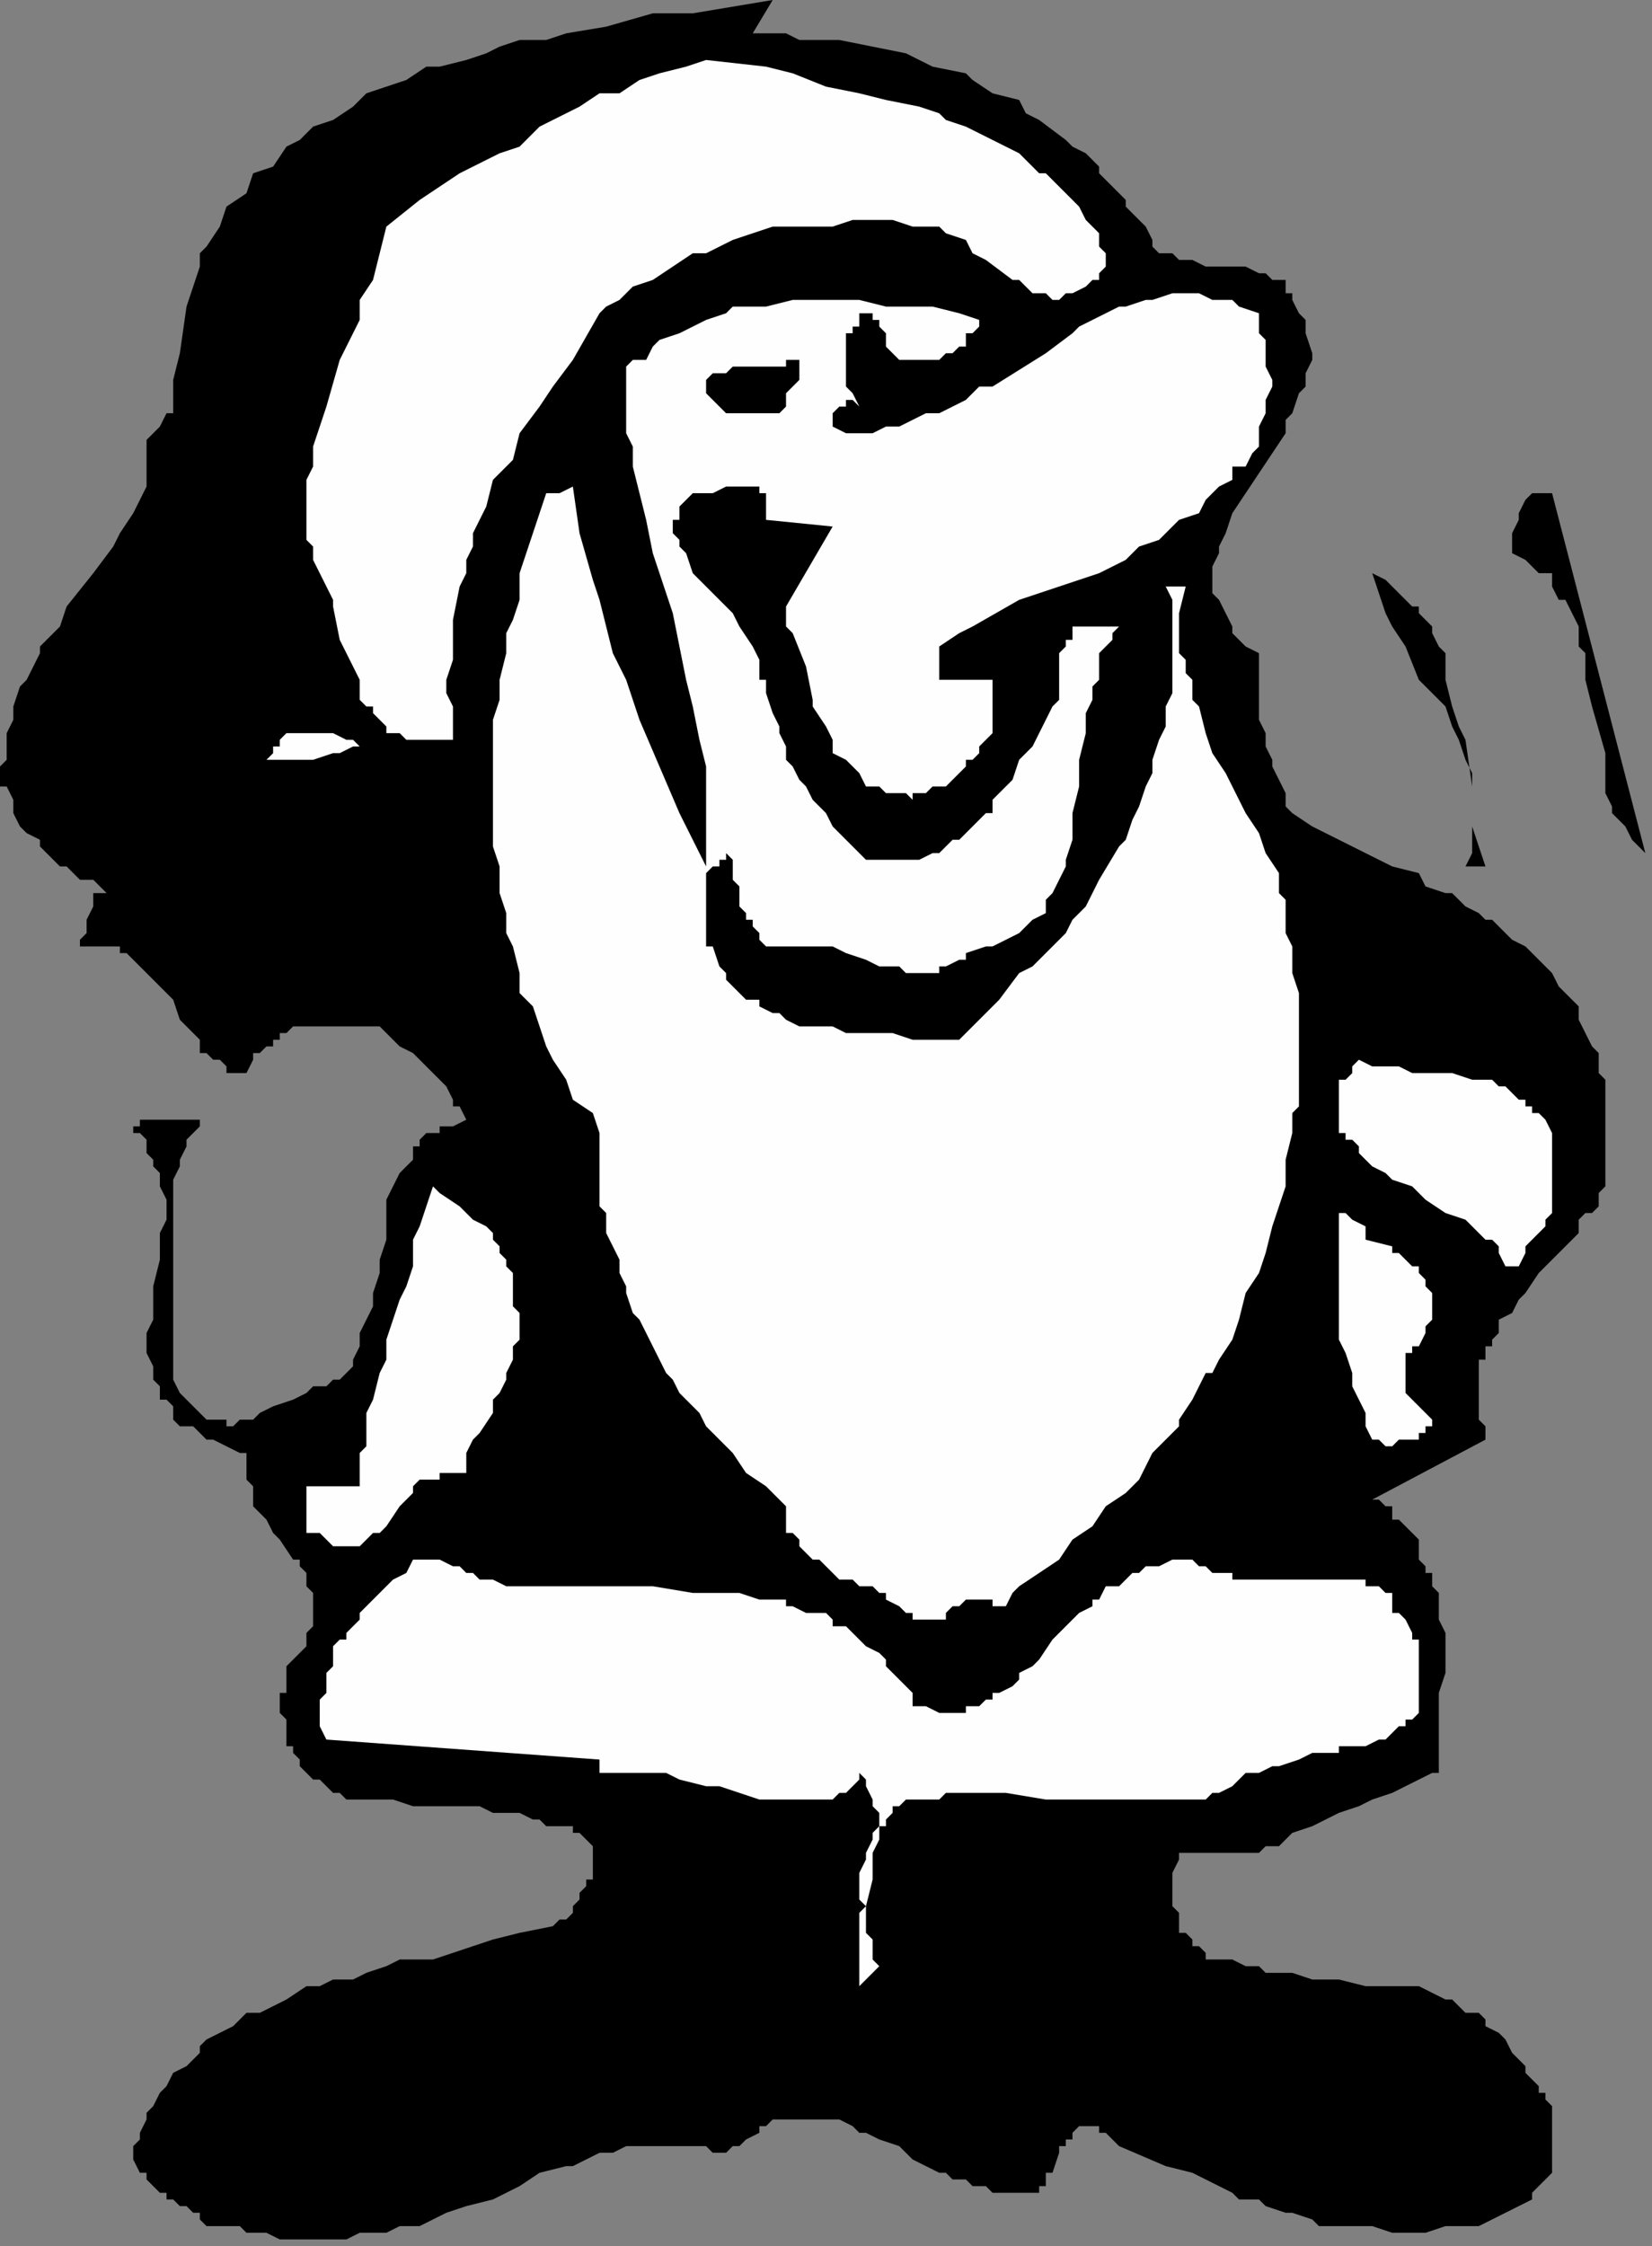
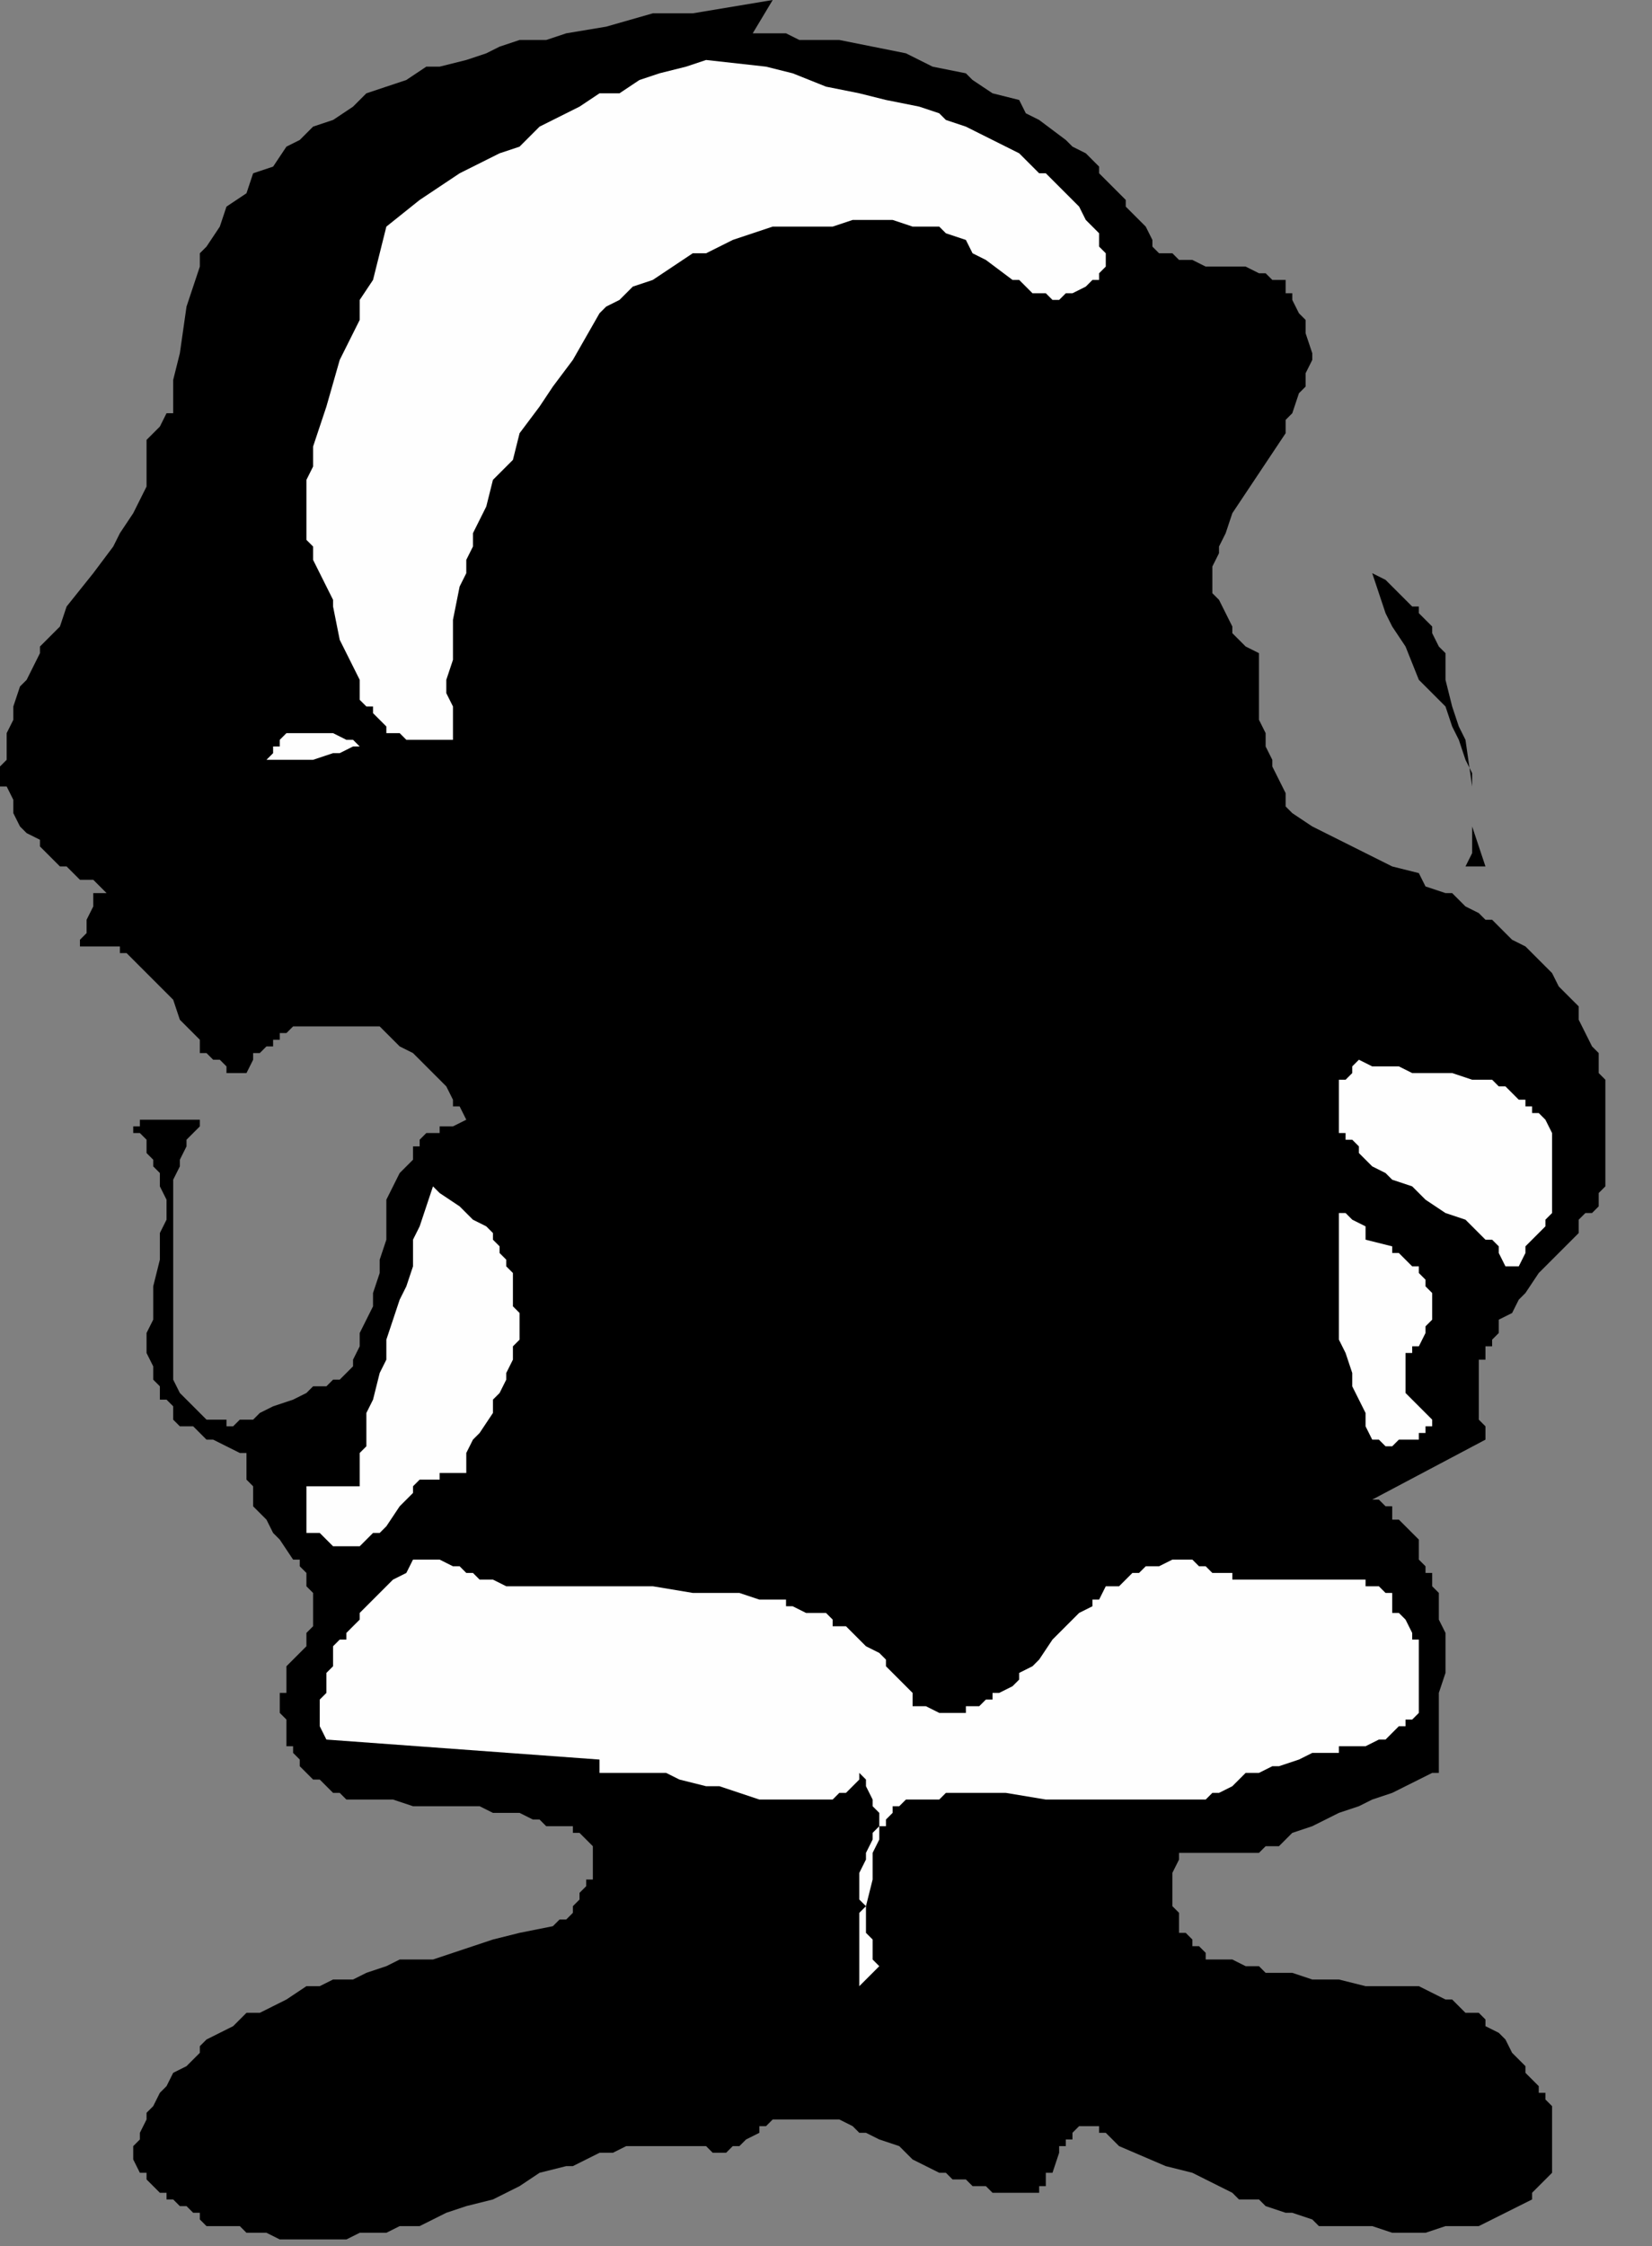
<svg xmlns="http://www.w3.org/2000/svg" xmlns:ns1="http://sodipodi.sourceforge.net/DTD/sodipodi-0.dtd" xmlns:ns2="http://www.inkscape.org/namespaces/inkscape" version="1.0" width="65.617mm" height="89.165mm" id="svg27" ns1:docname="SANTA057.WMF">
  <rect width="100%" height="100%" fill="#808080" stroke="none" />
  <ns1:namedview pagecolor="#ffffff" bordercolor="#666666" borderopacity="1" objecttolerance="10" gridtolerance="10" guidetolerance="10" ns2:pageopacity="0" ns2:pageshadow="2" ns2:window-width="640" ns2:window-height="480" id="namedview29" />
  <defs id="defs3">
    <pattern id="WMFhbasepattern" patternUnits="userSpaceOnUse" width="6" height="6" x="0" y="0" />
  </defs>
  <path style="fill:#000000;fill-rule:evenodd;fill-opacity:1;stroke:none;" d="  M 113,5   L 113,5   L 118,5   L 120,6   L 122,6   L 125,6   L 126,6   L 131,7   L 136,8   L 140,10   L 145,11   L 146,12   L 149,14   L 153,15   L 154,17   L 156,18   L 160,21   L 161,22   L 163,23   L 165,25   L 165,26   L 167,28   L 169,30   L 169,31   L 171,33   L 172,34   L 173,36   L 173,37   L 174,38   L 175,38   L 176,38   L 177,39   L 178,39   L 179,39   L 181,40   L 182,40   L 185,40   L 187,40   L 189,41   L 190,41   L 191,42   L 192,42   L 192,42   L 193,42   L 193,43   L 193,44   L 194,44   L 194,45   L 195,47   L 196,48   L 196,49   L 196,50   L 197,53   L 197,54   L 196,56   L 196,58   L 195,59   L 194,62   L 193,63   L 193,65   L 191,68   L 187,74   L 185,77   L 184,80   L 183,82   L 183,83   L 182,85   L 182,86   L 182,87   L 182,89   L 183,90   L 184,92   L 185,94   L 185,94   L 185,95   L 187,97   L 189,98   L 189,102   L 189,105   L 189,108   L 190,110   L 190,112   L 191,114   L 191,115   L 192,117   L 193,119   L 193,121   L 194,122   L 197,124   L 201,126   L 205,128   L 209,130   L 213,131   L 214,133   L 217,134   L 218,134   L 220,136   L 222,137   L 223,138   L 224,138   L 225,139   L 227,141   L 229,142   L 230,143   L 232,145   L 233,146   L 234,148   L 236,150   L 237,151   L 237,152   L 237,153   L 238,155   L 239,157   L 240,158   L 240,159   L 240,160   L 240,161   L 241,162   L 241,163   L 241,165   L 241,166   L 241,166   L 241,168   L 241,169   L 241,170   L 241,171   L 241,172   L 241,173   L 241,174   L 241,174   L 241,175   L 241,177   L 241,178   L 241,178   L 240,179   L 240,180   L 240,181   L 239,182   L 238,182   L 237,183   L 237,185   L 236,186   L 233,189   L 231,191   L 229,194   L 228,195   L 227,197   L 225,198   L 225,198   L 225,199   L 225,200   L 224,201   L 224,202   L 223,202   L 223,203   L 223,204   L 222,204   L 222,205   L 222,206   L 222,206   L 222,208   L 222,209   L 222,210   L 222,210   L 222,211   L 222,212   L 222,213   L 223,214   L 223,215   L 223,216   L 206,225   L 207,225   L 208,226   L 209,226   L 209,227   L 209,228   L 210,228   L 211,229   L 212,230   L 213,231   L 213,232   L 213,232   L 213,234   L 214,235   L 214,236   L 215,236   L 215,237   L 215,238   L 216,239   L 216,241   L 216,242   L 216,243   L 217,245   L 217,248   L 217,251   L 216,254   L 216,257   L 216,259   L 216,262   L 216,263   L 216,264   L 216,266   L 216,266   L 215,266   L 213,267   L 213,267   L 211,268   L 209,269   L 206,270   L 204,271   L 201,272   L 197,274   L 194,275   L 192,277   L 190,277   L 189,278   L 186,278   L 185,278   L 184,278   L 183,278   L 181,278   L 181,278   L 179,278   L 178,278   L 177,278   L 177,279   L 176,281   L 176,282   L 176,282   L 176,284   L 176,285   L 176,286   L 176,286   L 177,287   L 177,288   L 177,289   L 177,290   L 177,290   L 178,290   L 179,291   L 179,292   L 180,292   L 181,293   L 181,294   L 182,294   L 183,294   L 185,294   L 187,295   L 189,295   L 190,296   L 193,296   L 194,296   L 197,297   L 201,297   L 205,298   L 207,298   L 209,298   L 211,298   L 213,298   L 215,299   L 217,300   L 218,300   L 219,301   L 220,302   L 221,302   L 221,302   L 222,302   L 223,303   L 223,304   L 225,305   L 226,306   L 227,308   L 229,310   L 229,311   L 230,312   L 231,313   L 231,314   L 232,314   L 232,315   L 233,316   L 233,317   L 233,318   L 233,319   L 233,321   L 233,322   L 233,322   L 233,323   L 233,324   L 233,325   L 233,326   L 233,326   L 232,327   L 232,327   L 231,328   L 230,329   L 230,330   L 228,331   L 226,332   L 224,333   L 222,334   L 221,334   L 220,334   L 219,334   L 218,334   L 217,334   L 214,335   L 213,335   L 210,335   L 209,335   L 206,334   L 205,334   L 202,334   L 201,334   L 198,334   L 197,333   L 194,332   L 193,332   L 190,331   L 189,330   L 186,330   L 185,329   L 183,328   L 179,326   L 175,325   L 168,322   L 167,321   L 166,320   L 165,320   L 165,319   L 165,319   L 164,319   L 163,319   L 163,319   L 162,319   L 162,319   L 161,320   L 161,320   L 161,320   L 161,321   L 160,321   L 160,322   L 159,322   L 159,323   L 158,326   L 157,326   L 157,327   L 157,327   L 157,328   L 156,328   L 156,329   L 155,329   L 154,329   L 153,329   L 153,329   L 152,329   L 151,329   L 150,329   L 149,329   L 148,328   L 146,328   L 145,327   L 143,327   L 142,326   L 141,326   L 137,324   L 135,322   L 132,321   L 130,320   L 129,320   L 128,319   L 126,318   L 125,318   L 124,318   L 122,318   L 122,318   L 121,318   L 119,318   L 118,318   L 118,318   L 117,318   L 116,318   L 115,319   L 114,319   L 114,320   L 112,321   L 111,322   L 110,322   L 109,323   L 107,323   L 106,322   L 106,322   L 105,322   L 104,322   L 102,322   L 100,322   L 98,322   L 97,322   L 95,322   L 94,322   L 92,323   L 90,323   L 88,324   L 86,325   L 85,325   L 81,326   L 78,328   L 74,330   L 70,331   L 67,332   L 63,334   L 62,334   L 60,334   L 58,335   L 56,335   L 54,335   L 52,336   L 51,336   L 50,336   L 47,336   L 46,336   L 45,336   L 44,336   L 42,336   L 42,336   L 40,335   L 39,335   L 38,335   L 37,335   L 36,334   L 34,334   L 34,334   L 33,334   L 31,334   L 30,333   L 30,333   L 30,332   L 29,332   L 29,332   L 28,331   L 27,331   L 26,330   L 26,330   L 25,330   L 25,329   L 24,329   L 23,328   L 22,327   L 22,326   L 22,326   L 21,326   L 20,324   L 20,323   L 20,322   L 21,321   L 21,320   L 22,318   L 22,317   L 23,316   L 24,314   L 24,314   L 25,313   L 26,311   L 28,310   L 30,308   L 30,307   L 31,306   L 33,305   L 35,304   L 37,302   L 39,302   L 41,301   L 43,300   L 46,298   L 48,298   L 50,297   L 53,297   L 55,296   L 58,295   L 60,294   L 65,294   L 74,291   L 78,290   L 83,289   L 84,288   L 85,288   L 86,287   L 86,286   L 86,286   L 87,285   L 87,284   L 88,283   L 88,282   L 89,282   L 89,281   L 89,280   L 89,279   L 89,278   L 89,278   L 89,277   L 87,275   L 86,275   L 86,274   L 85,274   L 84,274   L 83,274   L 82,274   L 81,273   L 80,273   L 78,272   L 76,272   L 74,272   L 72,271   L 70,271   L 66,271   L 62,271   L 59,270   L 58,270   L 56,270   L 54,270   L 52,270   L 51,269   L 50,269   L 50,269   L 49,268   L 48,267   L 47,267   L 46,266   L 46,266   L 46,266   L 45,265   L 45,264   L 44,263   L 44,262   L 43,262   L 43,261   L 43,260   L 43,259   L 43,258   L 42,257   L 42,256   L 42,254   L 43,254   L 43,252   L 43,250   L 43,250   L 45,248   L 46,247   L 46,246   L 46,245   L 47,244   L 47,242   L 47,242   L 47,242   L 47,241   L 47,240   L 47,239   L 46,238   L 46,237   L 46,236   L 45,235   L 45,234   L 44,234   L 42,231   L 41,230   L 40,228   L 39,227   L 38,226   L 38,225   L 38,224   L 38,223   L 37,222   L 37,221   L 37,220   L 37,218   L 37,218   L 37,218   L 36,218   L 34,217   L 34,217   L 32,216   L 31,216   L 30,215   L 30,215   L 29,214   L 28,214   L 27,214   L 26,213   L 26,212   L 26,211   L 25,210   L 25,210   L 24,210   L 24,209   L 24,208   L 23,207   L 23,206   L 23,206   L 23,205   L 22,203   L 22,202   L 22,200   L 23,198   L 23,196   L 23,194   L 23,193   L 24,189   L 24,187   L 24,185   L 25,183   L 25,182   L 25,181   L 25,180   L 24,178   L 24,178   L 24,177   L 24,176   L 23,175   L 23,174   L 23,174   L 22,173   L 22,172   L 22,171   L 21,170   L 21,170   L 20,170   L 20,169   L 20,169   L 21,169   L 21,169   L 21,168   L 22,168   L 22,168   L 23,168   L 24,168   L 27,168   L 28,168   L 29,168   L 29,168   L 30,168   L 30,169   L 29,170   L 28,171   L 28,172   L 27,174   L 27,174   L 27,175   L 26,177   L 26,178   L 26,179   L 26,182   L 26,184   L 26,187   L 26,192   L 26,198   L 26,200   L 26,202   L 26,205   L 26,207   L 27,209   L 28,210   L 28,210   L 28,210   L 29,211   L 30,212   L 30,212   L 31,213   L 32,213   L 33,213   L 34,213   L 34,214   L 35,214   L 36,213   L 37,213   L 37,213   L 38,213   L 39,212   L 41,211   L 44,210   L 46,209   L 46,209   L 47,208   L 48,208   L 49,208   L 50,207   L 51,207   L 52,206   L 53,205   L 53,204   L 54,202   L 54,202   L 54,202   L 54,200   L 55,198   L 55,198   L 56,196   L 56,194   L 57,191   L 57,189   L 58,186   L 58,184   L 58,182   L 58,182   L 58,180   L 59,178   L 59,178   L 60,176   L 61,175   L 62,174   L 62,173   L 62,172   L 63,172   L 63,171   L 64,170   L 65,170   L 66,170   L 66,169   L 67,169   L 68,169   L 70,168   L 69,166   L 68,166   L 68,165   L 67,163   L 66,162   L 66,162   L 65,161   L 64,160   L 63,159   L 62,158   L 62,158   L 60,157   L 59,156   L 58,155   L 57,154   L 56,154   L 54,154   L 53,154   L 50,154   L 49,154   L 48,154   L 46,154   L 45,154   L 44,154   L 43,155   L 42,155   L 42,155   L 42,156   L 41,156   L 41,157   L 40,157   L 39,158   L 39,158   L 38,158   L 38,159   L 38,159   L 37,161   L 36,161   L 35,161   L 35,161   L 34,161   L 34,160   L 34,160   L 34,160   L 33,159   L 32,159   L 32,159   L 31,158   L 30,158   L 30,157   L 30,156   L 28,154   L 27,153   L 26,150   L 25,149   L 24,148   L 23,147   L 22,146   L 22,146   L 21,145   L 20,144   L 20,144   L 19,143   L 18,143   L 18,143   L 18,142   L 16,142   L 15,142   L 14,142   L 13,142   L 11,142   L 11,142   L 12,142   L 12,142   L 12,141   L 12,141   L 13,140   L 13,138   L 13,138   L 14,136   L 14,135   L 14,135   L 14,135   L 14,134   L 15,134   L 15,134   L 15,134   L 16,134   L 16,134   L 15,133   L 14,132   L 12,132   L 11,131   L 10,130   L 9,130   L 7,128   L 6,127   L 6,126   L 4,125   L 3,124   L 2,122   L 2,122   L 2,120   L 1,118   L 0,118   L 0,115   L 1,114   L 1,111   L 1,110   L 2,108   L 2,106   L 3,103   L 4,102   L 5,100   L 6,98   L 6,97   L 9,94   L 10,91   L 14,86   L 17,82   L 18,80   L 20,77   L 21,75   L 22,73   L 22,71   L 22,70   L 22,67   L 22,66   L 24,64   L 25,62   L 26,62   L 26,60   L 26,58   L 26,57   L 27,53   L 28,46   L 29,43   L 30,40   L 30,38   L 31,37   L 33,34   L 34,31   L 37,29   L 38,26   L 41,25   L 43,22   L 45,21   L 47,19   L 50,18   L 53,16   L 55,14   L 58,13   L 61,12   L 64,10   L 66,10   L 70,9   L 73,8   L 75,7   L 78,6   L 82,6   L 85,5   L 91,4   L 98,2   L 104,2   L 116,0   L 113,5  z " id="path5" />
  <path style="fill:#fefefe;fill-rule:evenodd;fill-opacity:1;stroke:none;" d="  M 166,40   L 166,40   L 165,41   L 165,42   L 164,42   L 163,43   L 161,44   L 161,44   L 160,44   L 159,45   L 158,45   L 157,44   L 155,44   L 153,42   L 152,42   L 148,39   L 146,38   L 145,36   L 142,35   L 141,34   L 139,34   L 138,34   L 137,34   L 134,33   L 131,33   L 128,33   L 125,34   L 122,34   L 118,34   L 116,34   L 113,35   L 110,36   L 106,38   L 104,38   L 101,40   L 98,42   L 95,43   L 94,44   L 93,45   L 91,46   L 90,47   L 86,54   L 83,58   L 81,61   L 78,65   L 77,69   L 74,72   L 73,76   L 72,78   L 71,80   L 71,82   L 70,84   L 70,86   L 69,88   L 68,93   L 68,97   L 68,99   L 67,102   L 67,104   L 68,106   L 68,109   L 68,111   L 66,111   L 66,111   L 64,111   L 63,111   L 62,111   L 61,111   L 60,110   L 59,110   L 58,110   L 58,109   L 57,108   L 56,107   L 56,106   L 55,106   L 54,105   L 54,104   L 54,102   L 53,100   L 51,96   L 50,91   L 50,90   L 49,88   L 48,86   L 47,84   L 47,82   L 46,81   L 46,78   L 46,76   L 46,74   L 46,72   L 47,70   L 47,67   L 48,64   L 49,61   L 51,54   L 54,48   L 54,45   L 56,42   L 57,38   L 58,34   L 63,30   L 69,26   L 75,23   L 78,22   L 81,19   L 87,16   L 90,14   L 93,14   L 96,12   L 99,11   L 103,10   L 106,9   L 115,10   L 119,11   L 124,13   L 129,14   L 133,15   L 138,16   L 141,17   L 142,18   L 145,19   L 147,20   L 149,21   L 151,22   L 153,23   L 154,24   L 156,26   L 157,26   L 159,28   L 161,30   L 162,31   L 163,33   L 164,34   L 165,35   L 165,36   L 165,37   L 166,38   L 166,38   L 166,40  z " id="path7" />
-   <path style="fill:#fefefe;fill-rule:evenodd;fill-opacity:1;stroke:none;" d="  M 147,48   L 147,48   L 147,49   L 146,50   L 145,50   L 145,51   L 145,52   L 144,52   L 143,53   L 142,53   L 141,54   L 141,54   L 140,54   L 139,54   L 137,54   L 137,54   L 136,54   L 135,54   L 134,53   L 133,52   L 133,50   L 132,49   L 132,48   L 131,48   L 131,47   L 129,47   L 129,47   L 129,48   L 129,49   L 128,49   L 128,50   L 127,50   L 127,52   L 127,53   L 127,54   L 127,55   L 127,57   L 127,58   L 128,59   L 129,61   L 128,60   L 127,60   L 127,61   L 126,61   L 125,62   L 125,62   L 125,64   L 127,65   L 129,65   L 131,65   L 133,64   L 135,64   L 137,63   L 137,63   L 139,62   L 141,62   L 143,61   L 145,60   L 147,58   L 149,58   L 157,53   L 161,50   L 162,49   L 164,48   L 166,47   L 168,46   L 169,46   L 172,45   L 173,45   L 176,44   L 178,44   L 180,44   L 182,45   L 185,45   L 186,46   L 189,47   L 189,48   L 189,50   L 190,51   L 190,52   L 190,55   L 191,57   L 191,58   L 190,60   L 190,62   L 190,62   L 189,64   L 189,66   L 189,67   L 188,68   L 187,70   L 185,70   L 185,72   L 183,73   L 182,74   L 181,75   L 180,77   L 177,78   L 174,81   L 171,82   L 169,84   L 165,86   L 159,88   L 153,90   L 146,94   L 144,95   L 141,97   L 141,97   L 141,98   L 141,98   L 141,98   L 141,99   L 141,100   L 141,100   L 141,101   L 141,101   L 141,102   L 141,102   L 141,102   L 142,102   L 142,102   L 143,102   L 144,102   L 149,102   L 149,103   L 149,104   L 149,106   L 149,106   L 149,106   L 149,107   L 149,108   L 149,110   L 148,111   L 148,111   L 147,112   L 147,113   L 146,114   L 145,114   L 145,115   L 145,115   L 143,117   L 143,117   L 142,118   L 141,118   L 141,118   L 140,118   L 139,119   L 138,119   L 137,119   L 137,120   L 136,119   L 134,119   L 133,119   L 132,118   L 131,118   L 130,118   L 129,116   L 128,115   L 127,114   L 125,113   L 125,111   L 124,109   L 122,106   L 122,105   L 121,100   L 119,95   L 118,94   L 118,91   L 125,79   L 115,78   L 115,77   L 115,77   L 115,76   L 115,75   L 115,74   L 114,74   L 114,74   L 114,74   L 114,73   L 113,73   L 112,73   L 112,73   L 110,73   L 110,73   L 109,73   L 107,74   L 106,74   L 104,74   L 103,75   L 102,76   L 102,77   L 102,78   L 101,78   L 101,79   L 101,80   L 102,81   L 102,82   L 102,82   L 103,83   L 104,86   L 108,90   L 110,92   L 111,94   L 113,97   L 114,99   L 114,100   L 114,102   L 115,102   L 115,104   L 116,107   L 117,109   L 117,110   L 118,112   L 118,114   L 119,115   L 120,117   L 121,118   L 122,120   L 123,121   L 124,122   L 125,124   L 127,126   L 128,127   L 129,128   L 130,129   L 131,129   L 132,129   L 133,129   L 133,129   L 134,129   L 136,129   L 137,129   L 137,129   L 138,129   L 140,128   L 141,128   L 142,127   L 143,126   L 144,126   L 145,125   L 146,124   L 147,123   L 148,122   L 149,122   L 149,120   L 150,119   L 151,118   L 152,117   L 153,114   L 155,112   L 157,108   L 158,106   L 159,105   L 159,104   L 159,102   L 159,100   L 159,98   L 160,97   L 160,96   L 161,96   L 161,95   L 161,94   L 162,94   L 162,94   L 163,94   L 165,94   L 168,94   L 167,95   L 167,96   L 166,97   L 165,98   L 165,100   L 165,102   L 164,103   L 164,105   L 163,107   L 163,110   L 162,114   L 162,118   L 161,122   L 161,126   L 160,129   L 160,130   L 159,132   L 158,134   L 157,135   L 157,137   L 155,138   L 154,139   L 153,140   L 151,141   L 149,142   L 148,142   L 145,143   L 145,144   L 144,144   L 142,145   L 141,145   L 141,146   L 140,146   L 139,146   L 137,146   L 136,146   L 135,145   L 134,145   L 132,145   L 130,144   L 127,143   L 125,142   L 123,142   L 122,142   L 121,142   L 120,142   L 119,142   L 118,142   L 117,142   L 116,142   L 116,142   L 115,142   L 114,141   L 114,140   L 114,140   L 113,139   L 113,138   L 112,138   L 112,137   L 111,136   L 111,134   L 111,133   L 110,132   L 110,131   L 110,130   L 110,129   L 110,129   L 109,128   L 109,129   L 108,129   L 108,130   L 107,130   L 106,131   L 106,132   L 106,132   L 106,134   L 106,134   L 106,134   L 106,135   L 106,136   L 106,138   L 106,138   L 106,140   L 106,142   L 107,142   L 108,145   L 109,146   L 109,147   L 110,148   L 111,149   L 112,150   L 113,150   L 114,150   L 114,151   L 116,152   L 117,152   L 118,153   L 118,153   L 120,154   L 121,154   L 122,154   L 123,154   L 124,154   L 125,154   L 127,155   L 129,155   L 129,155   L 132,155   L 134,155   L 137,156   L 139,156   L 144,156   L 147,153   L 150,150   L 153,146   L 155,145   L 157,143   L 160,140   L 161,138   L 163,136   L 165,132   L 168,127   L 169,126   L 170,123   L 171,121   L 172,118   L 173,116   L 173,114   L 174,111   L 175,109   L 175,106   L 176,104   L 176,101   L 176,98   L 176,96   L 176,94   L 176,90   L 175,88   L 178,88   L 177,92   L 177,96   L 177,98   L 178,99   L 178,101   L 179,102   L 179,105   L 180,106   L 181,110   L 182,113   L 184,116   L 187,122   L 189,125   L 190,128   L 192,131   L 192,134   L 193,135   L 193,137   L 193,138   L 193,140   L 194,142   L 194,146   L 195,149   L 195,153   L 195,157   L 195,158   L 195,160   L 195,163   L 195,166   L 194,167   L 194,169   L 194,170   L 193,174   L 193,178   L 192,181   L 191,184   L 190,188   L 189,191   L 187,194   L 186,198   L 185,201   L 183,204   L 182,206   L 181,206   L 179,210   L 177,213   L 177,214   L 175,216   L 173,218   L 171,222   L 169,224   L 166,226   L 164,229   L 161,231   L 159,234   L 156,236   L 153,238   L 152,239   L 151,241   L 149,241   L 149,240   L 147,240   L 146,240   L 145,240   L 145,240   L 144,241   L 143,241   L 143,241   L 142,242   L 142,242   L 142,243   L 137,243   L 137,242   L 136,242   L 136,242   L 135,241   L 133,240   L 133,240   L 133,239   L 132,239   L 131,238   L 129,238   L 128,237   L 126,237   L 125,236   L 123,234   L 122,234   L 122,234   L 122,234   L 121,233   L 120,232   L 120,231   L 119,230   L 118,230   L 118,229   L 118,228   L 118,227   L 118,226   L 115,223   L 112,221   L 110,218   L 109,217   L 107,215   L 106,214   L 105,212   L 102,209   L 101,207   L 100,206   L 99,204   L 98,202   L 97,200   L 96,198   L 95,197   L 94,194   L 94,193   L 93,191   L 93,189   L 92,187   L 91,185   L 91,182   L 90,181   L 90,178   L 90,176   L 90,174   L 90,172   L 90,170   L 89,167   L 86,165   L 85,162   L 83,159   L 82,157   L 81,154   L 80,151   L 78,149   L 78,147   L 78,146   L 77,142   L 76,140   L 76,137   L 75,134   L 75,130   L 74,127   L 74,124   L 74,121   L 74,118   L 74,114   L 74,111   L 74,108   L 75,105   L 75,102   L 76,98   L 76,95   L 77,93   L 78,90   L 78,86   L 79,83   L 80,80   L 81,77   L 82,74   L 82,74   L 82,74   L 83,74   L 83,74   L 83,74   L 84,74   L 86,73   L 87,80   L 89,87   L 90,90   L 91,94   L 92,98   L 94,102   L 96,108   L 99,115   L 102,122   L 106,130   L 106,127   L 106,125   L 106,122   L 106,120   L 106,118   L 106,115   L 105,111   L 104,106   L 103,102   L 101,92   L 98,83   L 97,78   L 96,74   L 95,70   L 95,67   L 94,65   L 94,60   L 94,55   L 95,54   L 97,54   L 98,52   L 99,51   L 102,50   L 106,48   L 109,47   L 110,46   L 112,46   L 115,46   L 119,45   L 122,45   L 125,45   L 129,45   L 133,46   L 137,46   L 140,46   L 144,47   L 147,48  z " id="path9" />
  <path style="fill:#000000;fill-rule:evenodd;fill-opacity:1;stroke:none;" d="  M 120,54   L 120,54   L 120,54   L 120,55   L 120,57   L 119,58   L 119,58   L 118,59   L 118,60   L 118,61   L 117,62   L 116,62   L 115,62   L 114,62   L 113,62   L 112,62   L 110,62   L 109,62   L 109,62   L 108,61   L 107,60   L 106,59   L 106,58   L 106,58   L 106,58   L 106,58   L 106,57   L 107,56   L 108,56   L 109,56   L 110,55   L 110,55   L 111,55   L 113,55   L 115,55   L 116,55   L 117,55   L 118,55   L 118,54   L 119,54   L 120,54  z " id="path11" />
-   <path style="fill:#000000;fill-rule:evenodd;fill-opacity:1;stroke:none;" d="  M 247,128   L 247,128   L 246,127   L 245,126   L 245,126   L 244,124   L 243,123   L 242,122   L 242,121   L 241,119   L 241,116   L 241,113   L 239,106   L 238,102   L 238,98   L 237,97   L 237,95   L 237,94   L 236,92   L 235,90   L 234,90   L 233,88   L 233,86   L 231,86   L 230,85   L 229,84   L 229,84   L 227,83   L 227,82   L 227,80   L 228,78   L 228,78   L 228,77   L 229,75   L 229,75   L 230,74   L 231,74   L 232,74   L 233,74   L 233,74   L 247,128  z " id="path13" />
  <path style="fill:#000000;fill-rule:evenodd;fill-opacity:1;stroke:none;" d="  M 223,130   L 223,130   L 220,130   L 221,128   L 221,126   L 221,125   L 221,123   L 221,120   L 221,118   L 221,117   L 221,116   L 220,114   L 219,111   L 218,109   L 217,106   L 213,102   L 211,97   L 209,94   L 208,92   L 207,89   L 206,86   L 208,87   L 209,88   L 210,89   L 211,90   L 212,91   L 213,91   L 213,92   L 214,93   L 215,94   L 215,95   L 216,97   L 217,98   L 217,99   L 217,102   L 218,106   L 219,109   L 220,111   L 221,118   L 221,121   L 221,124   L 222,127   L 223,130  z " id="path15" />
  <path style="fill:#fefefe;fill-rule:evenodd;fill-opacity:1;stroke:none;" d="  M 56,113   L 56,113   L 55,112   L 54,112   L 54,112   L 54,112   L 53,112   L 51,113   L 50,113   L 50,113   L 47,114   L 46,114   L 46,114   L 45,114   L 44,114   L 43,114   L 42,114   L 42,114   L 42,114   L 42,114   L 41,114   L 40,114   L 40,114   L 41,113   L 41,113   L 41,112   L 42,112   L 42,111   L 42,111   L 42,111   L 43,110   L 44,110   L 45,110   L 46,110   L 47,110   L 48,110   L 50,110   L 50,110   L 52,111   L 53,111   L 54,112   L 55,112   L 56,113  z " id="path17" />
  <path style="fill:#fefefe;fill-rule:evenodd;fill-opacity:1;stroke:none;" d="  M 233,171   L 233,171   L 233,173   L 233,174   L 233,176   L 233,176   L 233,177   L 233,178   L 233,179   L 233,181   L 233,182   L 232,183   L 232,184   L 231,185   L 230,186   L 229,187   L 229,188   L 228,190   L 227,190   L 227,190   L 226,190   L 225,188   L 225,187   L 225,187   L 224,186   L 223,186   L 222,185   L 221,184   L 220,183   L 217,182   L 214,180   L 212,178   L 209,177   L 208,176   L 206,175   L 205,174   L 205,174   L 204,173   L 204,172   L 203,171   L 202,171   L 202,170   L 201,170   L 201,169   L 201,168   L 201,168   L 201,167   L 201,166   L 201,166   L 201,165   L 201,164   L 201,163   L 201,162   L 202,162   L 202,162   L 203,161   L 203,160   L 204,159   L 206,160   L 208,160   L 210,160   L 212,161   L 214,161   L 216,161   L 218,161   L 221,162   L 221,162   L 222,162   L 223,162   L 224,162   L 225,163   L 226,163   L 227,164   L 228,165   L 229,165   L 229,166   L 230,166   L 230,167   L 231,167   L 232,168   L 233,170   L 233,170   L 233,171  z " id="path19" />
  <path style="fill:#fefefe;fill-rule:evenodd;fill-opacity:1;stroke:none;" d="  M 77,194   L 77,194   L 77,195   L 77,196   L 78,197   L 78,198   L 78,199   L 78,200   L 78,201   L 77,202   L 77,203   L 77,204   L 76,206   L 76,207   L 75,209   L 74,210   L 74,212   L 72,215   L 71,216   L 70,218   L 70,219   L 70,221   L 69,221   L 68,221   L 67,221   L 67,221   L 66,221   L 66,222   L 66,222   L 65,222   L 64,222   L 63,222   L 62,223   L 62,224   L 61,225   L 61,225   L 60,226   L 58,229   L 57,230   L 56,230   L 55,231   L 54,232   L 54,232   L 54,232   L 53,232   L 52,232   L 52,232   L 51,232   L 51,232   L 50,232   L 50,232   L 50,232   L 49,231   L 48,230   L 48,230   L 46,230   L 46,229   L 46,228   L 46,223   L 54,223   L 54,222   L 54,221   L 54,219   L 54,218   L 55,217   L 55,215   L 55,212   L 56,210   L 57,206   L 58,204   L 58,201   L 60,195   L 61,193   L 62,190   L 62,186   L 63,184   L 64,181   L 65,178   L 66,179   L 69,181   L 70,182   L 71,183   L 73,184   L 74,185   L 74,186   L 75,187   L 75,188   L 76,189   L 76,190   L 76,190   L 76,190   L 77,191   L 77,192   L 77,193   L 77,194  z " id="path21" />
  <path style="fill:#fefefe;fill-rule:evenodd;fill-opacity:1;stroke:none;" d="  M 213,202   L 213,202   L 212,202   L 212,203   L 212,203   L 211,203   L 211,204   L 211,204   L 211,205   L 211,206   L 211,207   L 211,208   L 211,208   L 211,209   L 211,209   L 215,213   L 215,213   L 215,213   L 215,214   L 215,214   L 215,214   L 215,214   L 214,214   L 214,214   L 214,215   L 213,215   L 213,216   L 212,216   L 211,216   L 210,216   L 209,217   L 209,217   L 208,217   L 207,216   L 206,216   L 206,216   L 205,214   L 205,212   L 204,210   L 203,208   L 203,206   L 202,203   L 201,201   L 201,199   L 201,197   L 201,194   L 201,192   L 201,190   L 201,188   L 201,186   L 201,186   L 201,183   L 201,182   L 201,182   L 201,182   L 202,182   L 203,183   L 205,184   L 205,186   L 209,187   L 209,188   L 210,188   L 211,189   L 212,190   L 213,190   L 213,190   L 213,190   L 213,191   L 214,192   L 214,193   L 215,194   L 215,194   L 215,195   L 215,196   L 215,197   L 215,198   L 215,198   L 214,199   L 214,200   L 213,202   L 213,202  z " id="path23" />
  <path style="fill:#fefefe;fill-rule:evenodd;fill-opacity:1;stroke:none;" d="  M 137,256   L 137,256   L 138,256   L 139,256   L 141,257   L 141,257   L 142,257   L 143,257   L 144,257   L 145,257   L 145,256   L 146,256   L 146,256   L 147,256   L 148,255   L 149,255   L 149,254   L 149,254   L 150,254   L 152,253   L 153,252   L 153,251   L 155,250   L 156,249   L 158,246   L 160,244   L 162,242   L 164,241   L 164,240   L 165,240   L 166,238   L 167,238   L 168,238   L 169,237   L 170,236   L 170,236   L 171,236   L 172,235   L 173,235   L 173,235   L 174,235   L 176,234   L 177,234   L 178,234   L 179,234   L 180,235   L 181,235   L 182,236   L 183,236   L 185,236   L 185,237   L 187,237   L 188,237   L 189,237   L 191,237   L 193,237   L 197,237   L 200,237   L 201,237   L 201,237   L 202,237   L 203,237   L 205,237   L 205,238   L 206,238   L 206,238   L 207,238   L 208,239   L 209,239   L 209,240   L 209,241   L 209,242   L 210,242   L 211,243   L 211,243   L 212,245   L 212,246   L 213,246   L 213,247   L 213,249   L 213,250   L 213,251   L 213,252   L 213,253   L 213,254   L 213,254   L 213,255   L 213,256   L 213,256   L 213,257   L 213,257   L 212,258   L 212,258   L 211,258   L 211,259   L 210,259   L 209,260   L 208,261   L 207,261   L 205,262   L 205,262   L 203,262   L 201,262   L 201,263   L 197,263   L 195,264   L 192,265   L 191,265   L 189,266   L 189,266   L 187,266   L 186,267   L 185,268   L 185,268   L 183,269   L 182,269   L 181,270   L 180,270   L 179,270   L 177,270   L 176,270   L 174,270   L 173,270   L 172,270   L 171,270   L 169,270   L 167,270   L 161,270   L 157,270   L 151,269   L 149,269   L 146,269   L 145,269   L 144,269   L 143,269   L 142,269   L 141,270   L 140,270   L 139,270   L 138,270   L 137,270   L 136,270   L 135,271   L 134,271   L 134,272   L 133,273   L 133,274   L 132,274   L 132,274   L 131,275   L 131,276   L 130,278   L 130,278   L 130,279   L 129,281   L 129,282   L 129,283   L 129,285   L 130,286   L 130,288   L 130,290   L 131,291   L 131,294   L 132,295   L 129,298   L 129,295   L 129,294   L 129,294   L 129,292   L 129,291   L 129,290   L 129,289   L 129,287   L 130,286   L 131,282   L 131,279   L 131,278   L 132,276   L 132,275   L 132,274   L 132,273   L 132,272   L 131,271   L 131,270   L 131,270   L 130,268   L 130,267   L 129,266   L 129,267   L 129,267   L 128,268   L 128,268   L 127,269   L 126,269   L 125,270   L 125,270   L 124,270   L 123,270   L 122,270   L 120,270   L 119,270   L 118,270   L 117,270   L 115,270   L 114,270   L 111,269   L 108,268   L 106,268   L 102,267   L 100,266   L 98,266   L 96,266   L 94,266   L 94,266   L 93,266   L 91,266   L 90,266   L 90,264   L 49,261   L 48,259   L 48,258   L 48,258   L 48,256   L 48,255   L 49,254   L 49,253   L 49,252   L 49,251   L 50,250   L 50,249   L 50,248   L 50,247   L 51,246   L 52,246   L 52,245   L 53,244   L 54,243   L 54,242   L 56,240   L 58,238   L 59,237   L 61,236   L 62,234   L 65,234   L 66,234   L 66,234   L 68,235   L 69,235   L 70,236   L 71,236   L 72,237   L 74,237   L 74,237   L 76,238   L 77,238   L 78,238   L 81,238   L 83,238   L 86,238   L 88,238   L 94,238   L 98,238   L 104,239   L 106,239   L 109,239   L 111,239   L 114,240   L 116,240   L 118,240   L 118,241   L 119,241   L 121,242   L 122,242   L 123,242   L 124,242   L 125,243   L 125,244   L 127,244   L 128,245   L 129,246   L 129,246   L 130,247   L 132,248   L 133,249   L 133,250   L 134,251   L 135,252   L 136,253   L 137,254   L 137,256  z " id="path25" />
</svg>